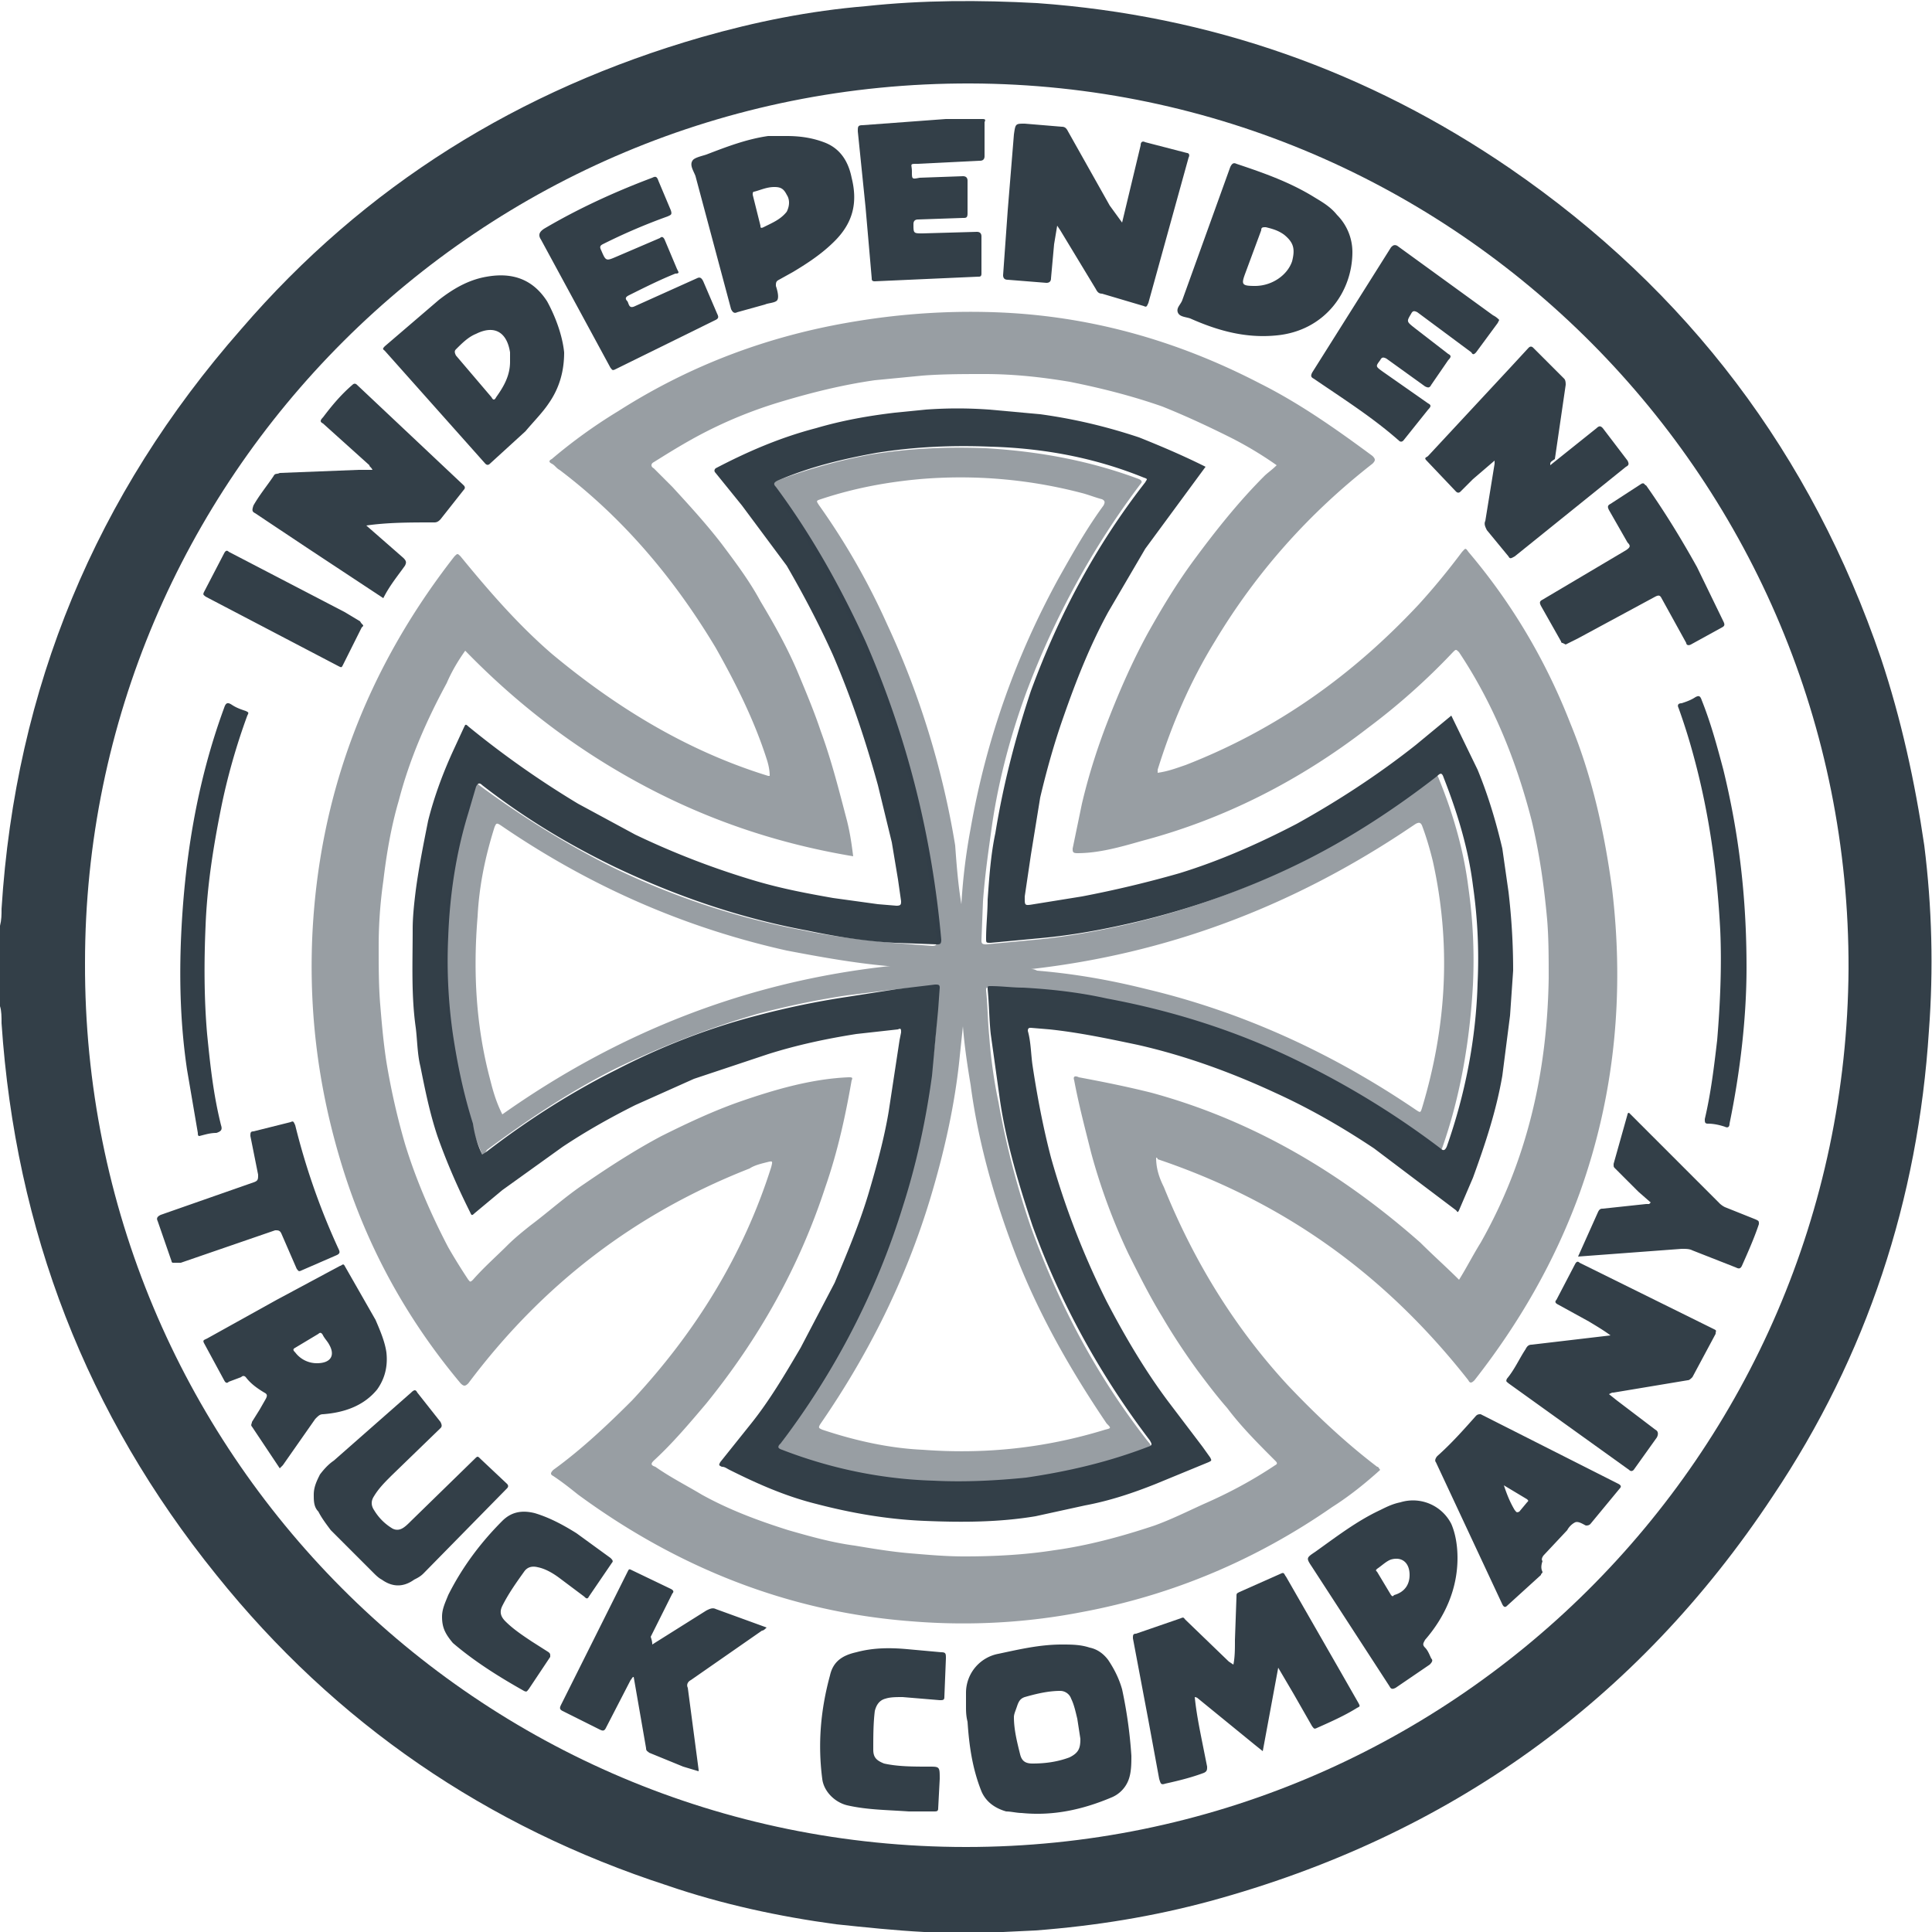
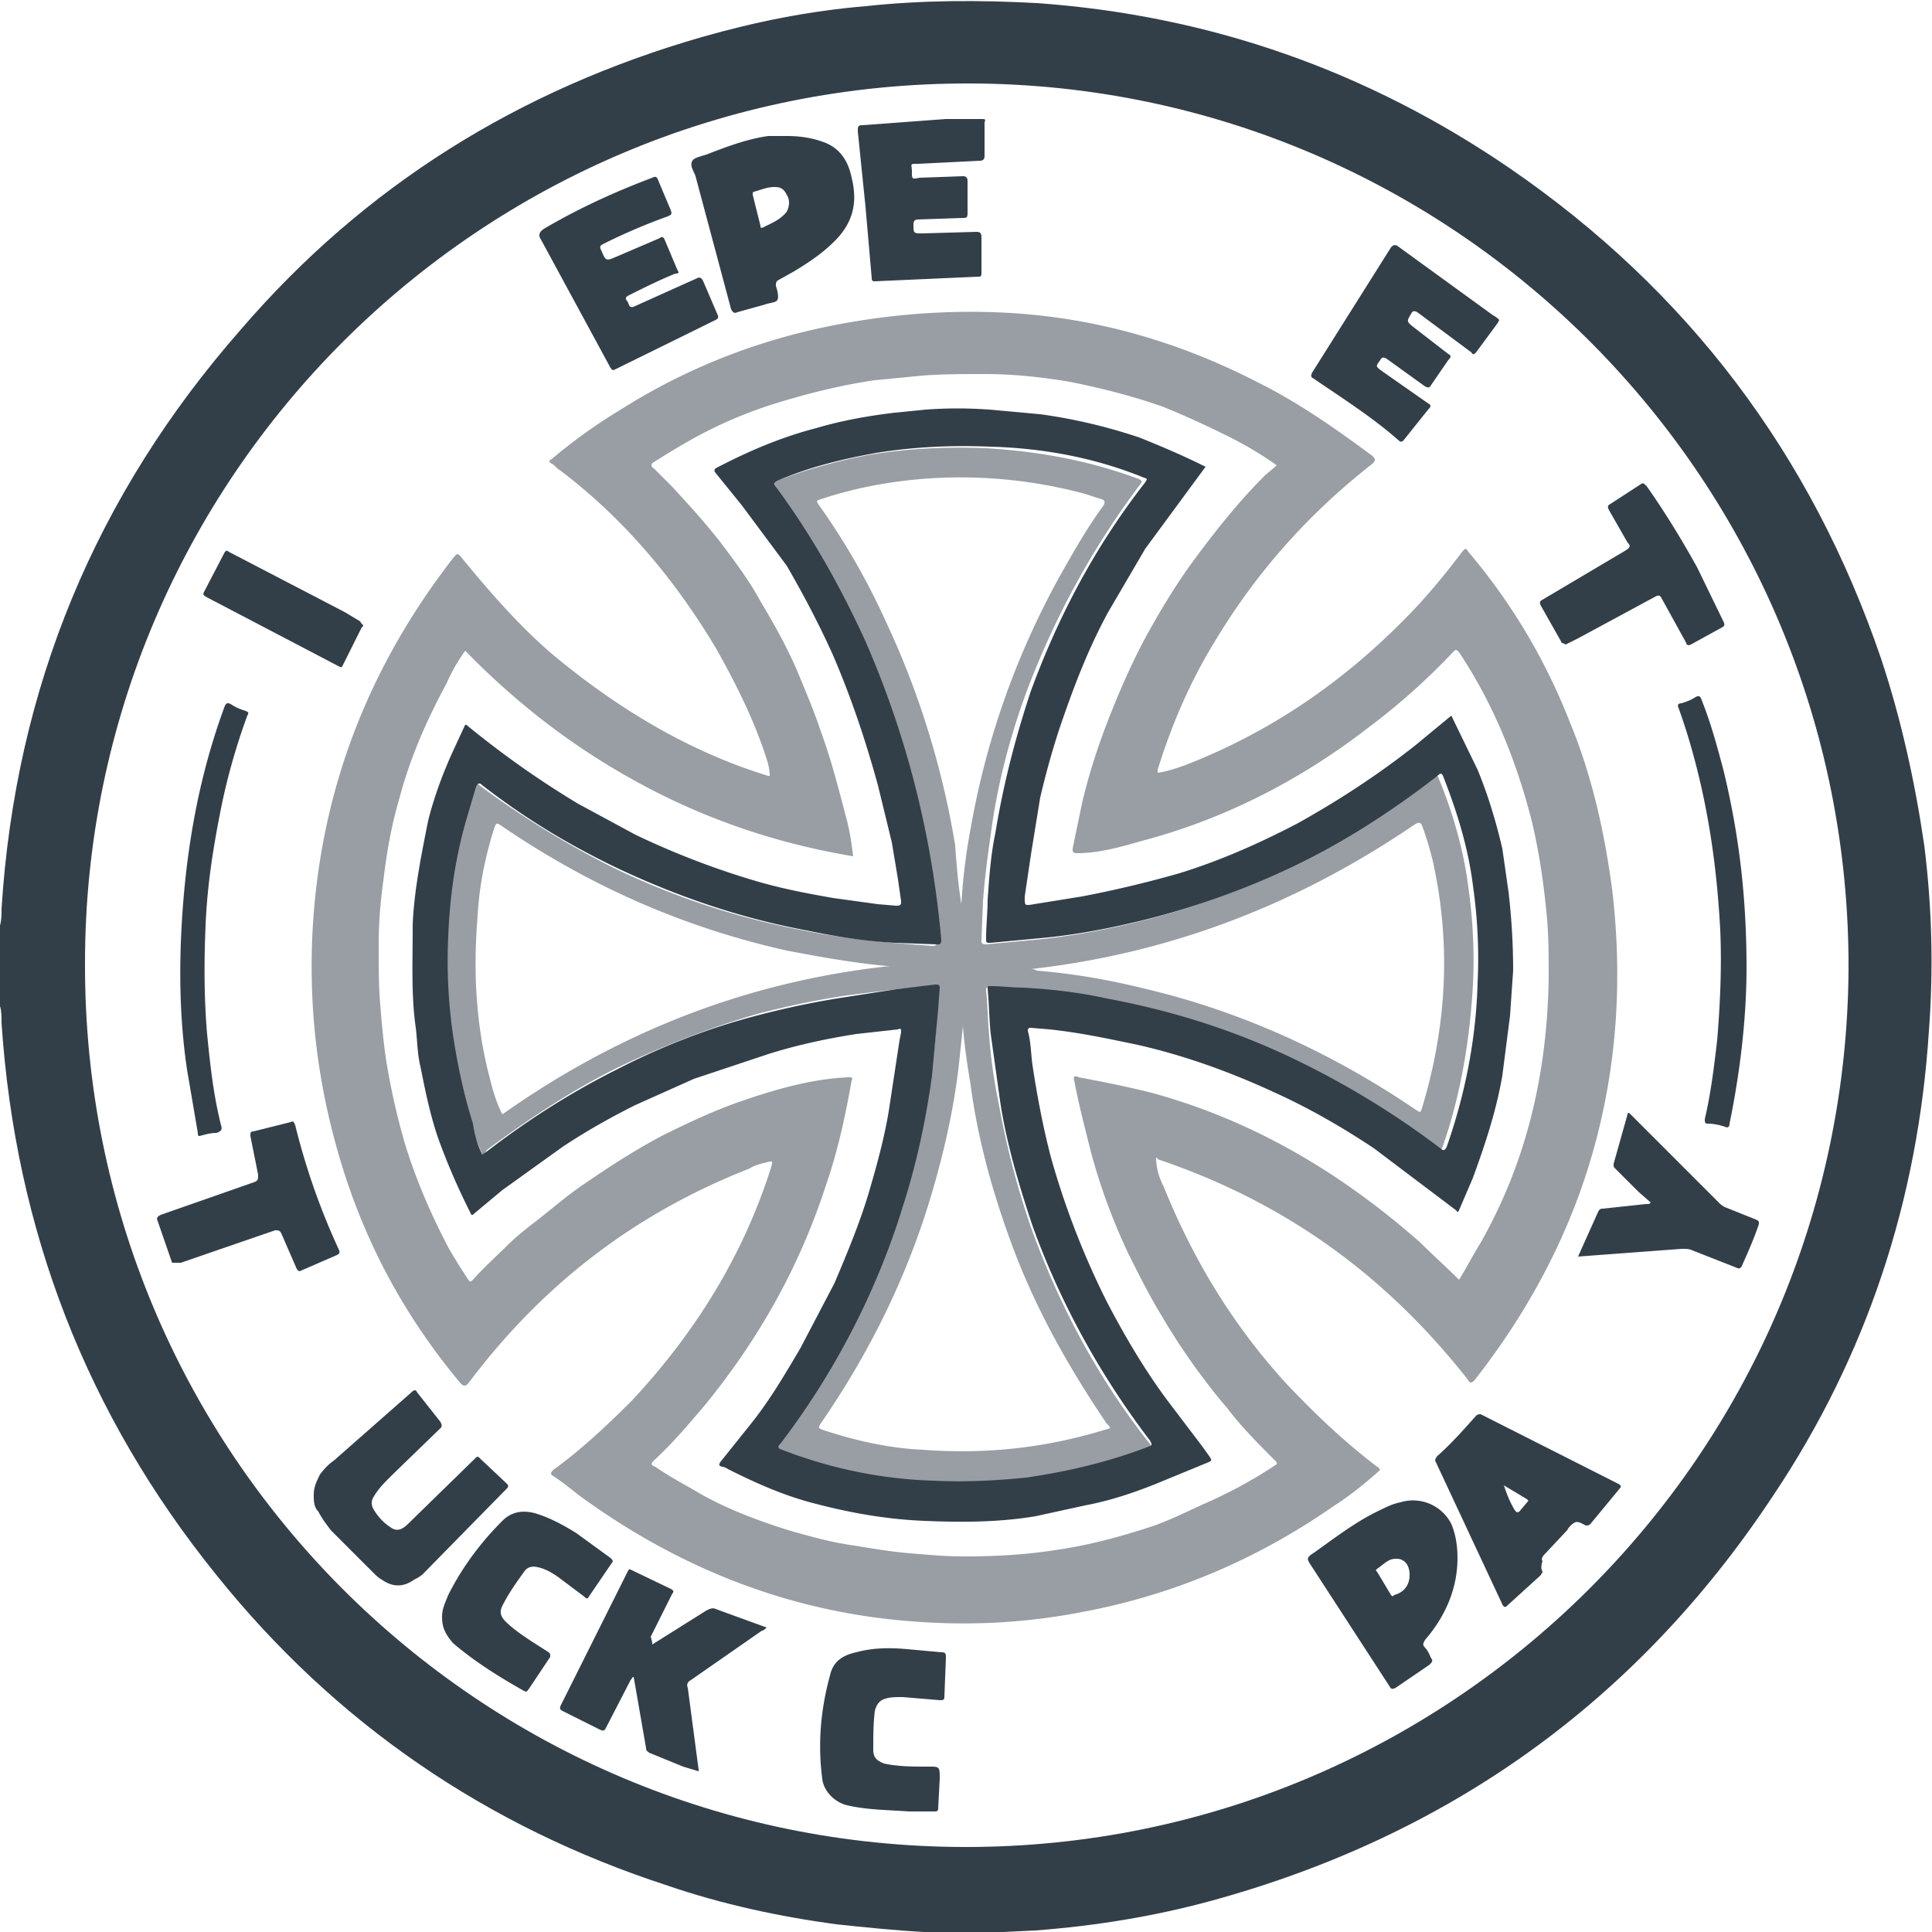
<svg xmlns="http://www.w3.org/2000/svg" viewBox="0 0 125 125" fill="#333f48">
  <path d="M0 59.9c.1-.4.1-.7.1-1.1C1 44.5 6.2 32 15.6 21.3c8-9.3 18-15.5 29.8-18.9 3.5-1 7-1.7 10.6-2C59.7 0 63.4 0 67.1.2c11.2.8 21.4 4.4 30.6 10.7 11.5 7.9 19.5 18.5 24 31.7 1.3 3.9 2.2 8 2.8 12.1.5 4 .6 8 .3 12-.7 10.9-4 21-10.1 30.1-8.8 13.3-21 22-36.4 26.2-3.7 1-7.4 1.6-11.3 1.9l-2.1.1c-.1 0-.2 0-.2.1H60c0-.1-.1-.1-.2-.1-1.9-.1-3.8-.3-5.7-.5-3.7-.5-7.4-1.3-10.9-2.5-11.7-3.8-21.5-10.5-29.2-20.1C5.6 91.5 1 79.6.1 66.2c0-.4 0-.8-.1-1.1v-5.2zm62.5 59.6c31.3 0 56.9-25.3 57.1-56.8.1-31.6-25.4-57.2-56.8-57.3C31 5.3 5.5 31 5.5 62.3c-.1 31.6 25.4 57.2 57 57.2" />
  <path d="M74.8 74.9c0 .7.2 1.3.5 1.9 1.9 4.7 4.5 9 8 12.8 1.8 1.9 3.7 3.7 5.8 5.3.1 0 .1.1.2.2-1 .9-2 1.7-3.1 2.4-4.9 3.4-10.3 5.7-16.2 6.8-3.6.7-7.3.9-11 .6-8-.6-15.2-3.5-21.6-8.2-.5-.4-1-.8-1.6-1.2-.2-.1-.2-.2 0-.4 1.8-1.3 3.5-2.9 5.1-4.5 4.1-4.4 7.2-9.4 9-15.1.1-.4.1-.4-.3-.3s-.8.2-1.1.4c-7.4 2.9-13.4 7.5-18.2 13.9-.2.2-.3.2-.5 0-3.6-4.3-6.2-9.1-7.8-14.5-1.4-4.7-2-9.4-1.8-14.3.4-9.2 3.5-17.4 9.2-24.7.2-.2.2-.2.4 0 1.8 2.2 3.7 4.4 5.9 6.3 4.2 3.5 8.8 6.3 14 7.9h.1c0-.4-.1-.8-.2-1.1-.8-2.5-2-4.9-3.3-7.2-2.7-4.5-6-8.4-10.1-11.5-.2-.1-.3-.3-.5-.4s-.2-.2 0-.3a33.6 33.6 0 0 1 4.3-3.1c4.7-3 9.8-4.9 15.3-5.8 3-.5 6-.7 9-.6 6.1.2 11.8 1.8 17.2 4.6 2.6 1.3 5 3 7.3 4.7.2.2.2.3 0 .5-4.1 3.2-7.5 7-10.2 11.5-1.6 2.6-2.8 5.4-3.7 8.3v.2c.7-.1 1.2-.3 1.8-.5 5.9-2.3 10.8-5.8 15.1-10.4 1-1.1 1.9-2.2 2.8-3.4.2-.2.2-.3.4 0 2.8 3.3 5 7 6.6 11.1 1.4 3.4 2.2 7 2.7 10.7.8 6.7.2 13.3-2.1 19.7-1.6 4.4-3.9 8.4-6.8 12.1-.2.2-.3.2-.4 0-5.5-7-12.1-11.6-20.1-14.3 0-.1-.1-.1-.1-.1m19.6 7.9c.5-.8.9-1.6 1.4-2.4 3-5.3 4.3-11 4.4-17.1 0-1.3 0-2.6-.1-3.8-.2-2.2-.5-4.3-1-6.4-1-3.9-2.5-7.6-4.7-10.9-.2-.2-.2-.2-.4 0a42.78 42.78 0 0 1-5.5 4.9c-4.4 3.4-9.3 5.9-14.6 7.3-1.4.4-2.8.8-4.2.8-.3 0-.3-.1-.3-.3L70 52c.4-1.7.9-3.3 1.5-4.9.8-2.1 1.7-4.2 2.8-6.2.9-1.6 1.8-3.1 2.9-4.6 1.4-1.9 2.9-3.8 4.6-5.5.2-.2.5-.4.8-.7a23.81 23.81 0 0 0-3-1.8c-1.4-.7-2.9-1.4-4.4-2-2-.7-4-1.2-6-1.6-1.8-.3-3.6-.5-5.5-.5-1.3 0-2.7 0-4 .1l-3.1.3c-2.1.3-4.1.8-6.1 1.4s-3.9 1.4-5.7 2.4c-.9.5-1.7 1-2.5 1.5-.2.1-.2.3 0 .4l1.2 1.2c1.1 1.2 2.2 2.4 3.2 3.7.9 1.2 1.8 2.4 2.5 3.7.9 1.5 1.8 3.1 2.5 4.8.5 1.2 1 2.4 1.4 3.6.7 1.9 1.2 3.9 1.7 5.8.2.8.3 1.5.4 2.3-4.8-.8-9.3-2.3-13.6-4.6s-8.1-5.2-11.5-8.7c-.5.7-.9 1.4-1.2 2.1-1.3 2.4-2.4 4.9-3.1 7.6-.5 1.7-.8 3.5-1 5.2-.2 1.4-.3 2.8-.3 4.2 0 1.3 0 2.6.1 3.8s.2 2.4.4 3.7a45.37 45.37 0 0 0 1.2 5.3c.7 2.3 1.7 4.6 2.8 6.7.4.7.9 1.5 1.3 2.1.1.1.1.2.3 0 .7-.8 1.5-1.5 2.2-2.2.5-.5 1-.9 1.5-1.3 1.2-.9 2.3-1.9 3.5-2.7 1.6-1.1 3.3-2.2 5-3.1 1.6-.8 3.3-1.6 5-2.2 2.3-.8 4.7-1.5 7.1-1.6.2 0 .3 0 .2.2-.4 2.3-.9 4.6-1.7 6.9-1.7 5.2-4.3 9.8-7.7 14-1.1 1.3-2.2 2.6-3.4 3.7-.2.2-.2.3.1.4 1 .7 2 1.2 3 1.8 1.8 1 3.7 1.7 5.6 2.3 1.4.4 2.8.8 4.3 1 1.2.2 2.4.4 3.6.5s2.3.2 3.5.2c1.9 0 3.9-.1 5.8-.4 2.2-.3 4.4-.9 6.5-1.6 1.1-.4 2.1-.9 3.2-1.4 1.6-.7 3.1-1.5 4.6-2.5.2-.1.1-.2 0-.3-1.1-1.1-2.2-2.2-3.1-3.4-.7-.8-1.3-1.6-1.9-2.4-.8-1.1-1.6-2.3-2.3-3.5-.8-1.3-1.5-2.7-2.2-4.1a39.12 39.12 0 0 1-2.4-6.5c-.4-1.6-.8-3.1-1.1-4.7-.1-.3.1-.3.3-.2 1.6.3 3.1.6 4.7 1 6.6 1.8 12.3 5.2 17.4 9.7.8.8 1.7 1.6 2.5 2.4" opacity=".5" enable-background="new" />
-   <path d="M77.3 109.8c.1 1 .3 2 .5 3l.3 1.5c0 .2 0 .3-.2.4-.8.3-1.6.5-2.5.7-.3.1-.3 0-.4-.3l-.7-3.8-1-5.3c0-.2 0-.3.2-.3l2.9-1c.2-.1.2 0 .3.1l2.8 2.7.3.2c.1-.5.1-1 .1-1.6l.1-2.8c0-.2 0-.2.2-.3l2.7-1.2c.2-.1.2.1.3.2l3.5 6.1 1.2 2.1c.1.2.1.2-.1.3-.8.5-1.7.9-2.6 1.3-.2.1-.2 0-.3-.1l-1.2-2.1-1-1.7-1 5.4-.5-.4-3.8-3.1c.1.1 0 0-.1 0m-4.7-95.4l1.2-5c0-.2.1-.3.3-.2l2.7.7c.1 0 .2.1.1.3l-2.6 9.4c-.1.2-.1.3-.3.2l-2.7-.8c-.2 0-.3-.1-.4-.3l-2.3-3.8-.2-.3-.2 1.2L68 18c0 .2-.1.3-.3.3l-2.5-.2c-.2 0-.3-.1-.3-.3l.3-4.2.4-4.9c.1-.7.1-.7.7-.7l2.4.2c.2 0 .3.1.4.3l2.7 4.8.8 1.1m31.6 72c-.4-.3-.9-.6-1.4-.9l-2-1.1c-.2-.1-.2-.2-.1-.3l1.2-2.3c.1-.2.2-.2.3-.1l8.7 4.3c.2.1.1.1.1.3l-1.5 2.8c-.1.1-.2.2-.3.2l-4.8.8c-.1 0-.1 0-.3.1l.5.4 2.5 1.9c.2.1.2.3.1.5l-1.5 2.1c-.1.1-.2.1-.3 0l-7.8-5.6c-.1-.1-.2-.1-.1-.3.5-.6.8-1.3 1.2-1.9.1-.2.2-.3.4-.3l5.1-.6m-41.7 24v-.9a2.57 2.57 0 0 1 2.1-2.5c1.4-.3 2.7-.6 4.1-.6.6 0 1.2 0 1.8.2.5.1.9.4 1.2.8.4.6.7 1.2.9 1.9.3 1.4.5 2.8.6 4.3 0 .5 0 1.1-.2 1.6a1.98 1.98 0 0 1-1.1 1.1c-1.9.8-3.8 1.2-5.8 1-.3 0-.7-.1-1-.1-.7-.2-1.3-.6-1.6-1.3-.6-1.5-.8-3-.9-4.5-.1-.4-.1-.7-.1-1h0 0zm3.1.7c0 .8.2 1.6.4 2.4.1.4.3.6.8.6.8 0 1.6-.1 2.4-.4.6-.3.7-.6.7-1.2l-.2-1.3c-.1-.4-.2-.9-.4-1.3-.1-.3-.4-.5-.7-.5-.8 0-1.6.2-2.3.4-.3.1-.4.3-.5.6s-.2.5-.2.7M23.7 34l2.4 2.1c.2.2.2.3.1.5-.5.7-1 1.3-1.4 2.1l-5-3.3-3.3-2.2c-.2-.1-.2-.2-.1-.5.4-.7.9-1.3 1.3-1.9.1-.2.2-.1.4-.2l5.1-.2h.9c-.1-.2-.2-.2-.2-.3l-3-2.7c-.2-.1-.2-.2 0-.4.6-.8 1.2-1.5 1.9-2.1.1-.1.2-.1.3 0l6.9 6.5c.1.1.1.2 0 .3l-1.5 1.9c-.1.1-.2.2-.4.2-1.6 0-3 0-4.4.2m76.6-3.9l3-2.4c.2-.2.3-.1.4 0l1.6 2.1c.1.2.1.3-.1.4L98 36c-.2.1-.3.2-.4 0l-1.4-1.7c-.1-.2-.2-.4-.1-.6l.6-3.7v-.2L95.3 31l-.8.8c-.1.1-.2.1-.3 0l-1.9-2c-.2-.2 0-.2.1-.3l5.3-5.7 1.2-1.3c.1-.1.2-.1.3 0l2 2c.1.1.1.3.1.4l-.7 4.8c-.3.2-.3.2-.3.4M18.1 95l-1.8-2.7c-.1-.1 0-.2 0-.3l.5-.8.4-.7c.1-.2.1-.3-.1-.4-.5-.3-.9-.6-1.2-1-.1-.1-.2-.1-.3 0l-.8.3c-.1.1-.2.1-.3-.1l-1.3-2.4c-.1-.2 0-.2.2-.3l4.5-2.5 4.1-2.2c.1 0 .2-.2.3 0l2 3.5c.3.7.6 1.4.7 2.1.1.9-.1 1.7-.6 2.4-.9 1.1-2.2 1.5-3.5 1.6-.2 0-.3.1-.5.3l-2.1 3-.2.2m2.4-6.8c.9 0 1.2-.5.8-1.2-.1-.2-.3-.4-.4-.6s-.2-.2-.3-.1l-1.5.9c-.2.1-.1.2 0 .3a1.75 1.75 0 0 0 1.4.7m67-71.9c0 2.6-1.8 5.1-4.9 5.4-2 .2-3.8-.3-5.6-1.1-.3-.1-.7-.1-.8-.4s.2-.5.3-.8l3.1-8.6c.1-.2.2-.3.4-.2 1.8.6 3.5 1.2 5.1 2.2.5.3 1 .6 1.4 1.1a3.41 3.41 0 0 1 1 2.4m-6.3 2.2c1.1 0 2.1-.7 2.4-1.6.2-.8.1-1.2-.5-1.7-.4-.3-.8-.4-1.2-.5-.2 0-.3 0-.3.2l-1 2.7c-.3.8-.3.9.6.9h0m-44.7 4.3c0 1.2-.3 2.3-1 3.3-.4.6-1 1.2-1.5 1.8L31.7 30c-.1.1-.2.1-.3 0l-6.5-7.3c-.1-.1-.2-.1 0-.3l3.5-3c.9-.7 1.9-1.3 3.1-1.5 1.7-.3 3 .2 3.9 1.6.6 1.1 1 2.3 1.1 3.3m-3.5.6v-.6c-.2-1.3-1-1.8-2.2-1.2-.5.2-.9.6-1.3 1-.1.1-.1.2 0 .4l2.3 2.7c.1.2.2.2.3 0 .5-.7.9-1.4.9-2.3" />
  <path d="M50.9 8.8c.8 0 1.6.1 2.4.4 1.1.4 1.6 1.3 1.8 2.3.4 1.6.1 2.9-1.1 4.1-.8.8-1.7 1.4-2.7 2l-.9.5c-.2.1-.2.2-.2.4.1.3.2.7.1.9s-.6.2-.8.3l-1.8.5c-.2.1-.3 0-.4-.2L45 11.4c-.1-.3-.4-.7-.2-1 .1-.2.6-.3.9-.4 1.3-.5 2.6-1 4-1.2h1.2m-.8 3.3c-.5 0-.9.2-1.3.3-.1 0-.1.1-.1.2l.5 2c0 .1 0 .2.2.1.6-.3 1.1-.5 1.5-1 .2-.4.2-.8 0-1.1-.2-.4-.4-.5-.8-.5m-7.9 94.3l3.5-2.2c.2-.1.4-.2.6-.1l3.3 1.2c-.1.1-.2.2-.3.2l-4.6 3.2c-.2.1-.3.3-.2.5l.7 5.3v.1l-1-.3-2.2-.9c-.1-.1-.2-.1-.2-.3l-.8-4.6c-.1 0-.1.1-.2.2l-1.6 3.1c-.1.2-.2.2-.4.1l-2.4-1.2c-.2-.1-.2-.2-.1-.4l4.3-8.6c.1-.2.1-.2.3-.1l2.5 1.2c.2.1.2.2.1.3l-1.4 2.8c.1.3.1.4.1.5h0 0m57.6-4.7c0 .1-.1.1-.1.2l-2.2 2c-.1.1-.2.1-.3-.1l-4.3-9.2c-.1-.1 0-.3.1-.4.9-.8 1.7-1.7 2.5-2.6.1-.1.2-.1.3-.1l8.9 4.5c.2.1.2.2.1.3l-1.9 2.3c-.1.1-.2.1-.3.1-.2-.1-.5-.3-.7-.2s-.4.3-.5.5l-1.5 1.6c-.1.1-.2.3-.1.4-.1.3-.1.5 0 .7m-2.5-5.6c.2.6.4 1.1.7 1.6.1.1.1.2.3.1l.5-.6c.1-.1.1-.1 0-.2l-1.5-.9M43.9 17.6c0 .1-.1.1-.2.1-1 .4-2 .9-3 1.4-.2.1-.3.2-.1.4.1.2.1.5.5.3l4-1.8c.2-.1.3 0 .4.2l.9 2.1c.1.2.1.3-.1.4l-6.5 3.2c-.2.1-.2 0-.3-.1L35 15.5c-.2-.3-.1-.5.2-.7 2.2-1.3 4.6-2.4 7-3.3.2-.1.3-.1.4.2l.8 1.9c.1.3 0 .3-.2.4a37.89 37.89 0 0 0-4.2 1.8c-.2.1-.2.2-.1.4.3.7.3.7 1 .4l2.8-1.2c.1-.1.2-.1.3.1l.8 1.9.1.2m50.4 83.2c0 2-.8 3.8-2.1 5.3-.1.2-.2.3 0 .5s.3.5.4.7c.1.1.1.2-.1.4l-2.2 1.5c-.2.1-.3.1-.4-.1l-5-7.7c-.4-.6-.4-.6.2-1 1.4-1 2.7-2 4.2-2.7.4-.2.8-.4 1.3-.5a2.78 2.78 0 0 1 3.3 1.4c.3.7.4 1.5.4 2.2m-3.1 1.1c0-.8-.5-1.2-1.2-1-.3.1-.6.4-.9.6-.1.1-.1.1 0 .2l.9 1.5c.1.1.1.1.2 0 .7-.2 1-.7 1-1.3m-70.9-5.2c0-.5.2-.9.4-1.3.3-.4.6-.7.9-.9l5-4.4c.2-.2.3-.2.4 0l1.5 1.9c.1.2.1.3 0 .4l-3.2 3.1c-.4.4-.8.8-1.1 1.3-.2.3-.2.6 0 .9.3.5.7.9 1.2 1.2.2.1.4.1.6 0s.4-.3.6-.5l4.1-4c.2-.2.2-.2.4 0l1.7 1.6c.1.1.1.2 0 .3l-5.4 5.5c-.2.2-.4.3-.6.4-.7.5-1.4.5-2.1 0-.2-.1-.4-.3-.5-.4L21.4 99c-.3-.4-.6-.8-.8-1.2-.3-.3-.3-.7-.3-1.1m40.9-89h2.3c.2 0 .3 0 .2.2v2.2c0 .2-.1.3-.3.3l-4 .2c-.6 0-.4 0-.4.5s0 .5.5.4l2.8-.1c.2 0 .3.1.3.3v2.1c0 .3-.1.3-.3.3l-2.9.1c-.2 0-.3.1-.3.3 0 .6 0 .6.6.6l3.5-.1c.2 0 .3.1.3.3v2.4c0 .2-.1.2-.2.2l-6.7.3c-.2 0-.2-.1-.2-.2l-.4-4.6-.5-4.9c0-.3 0-.4.3-.4l5.4-.4m35.8 13l-.1.2-1.4 1.9c-.1.1-.2.2-.3 0l-3.5-2.6c-.2-.1-.3-.1-.4.1-.3.5-.3.5.2.9l2.2 1.7c.2.1.2.2 0 .4l-1.1 1.6c-.1.2-.2.2-.4.1l-2.5-1.8c-.2-.1-.3-.1-.4.1-.3.4-.3.4.1.7l3 2.1c.2.1.2.2 0 .4l-1.6 2c-.1.1-.2.1-.3 0-1.7-1.5-3.6-2.7-5.5-4-.2-.1-.2-.2-.1-.4L90 16c.1-.1.2-.2.4-.1l6.2 4.5a1.38 1.38 0 0 1 .4.3m-68.4 83.9c0-.5.2-.9.4-1.4.9-1.8 2.1-3.4 3.5-4.8.6-.6 1.3-.7 2.1-.5 1 .3 1.9.8 2.7 1.3l2.2 1.6c.1.1.2.2.1.3l-1.5 2.2c-.1.2-.2.1-.3 0l-1.6-1.2c-.4-.3-.9-.6-1.4-.7-.4-.1-.7 0-.9.3-.5.7-1 1.4-1.4 2.2-.2.4-.1.7.2 1 .5.5 1.1.9 1.7 1.3l1.1.7c.1.1.1.1.1.3l-1.4 2.1c-.1.1-.1.2-.3.1-1.6-.9-3.2-1.9-4.6-3.1-.5-.6-.7-1-.7-1.7m30.2 12.6c-1.4-.1-2.7-.1-4-.4-.8-.2-1.5-.9-1.6-1.7-.3-2.3-.1-4.5.5-6.7.2-.9.8-1.3 1.7-1.5 1.1-.3 2.2-.3 3.3-.2l2.2.2c.3 0 .3.1.3.4l-.1 2.5c0 .2-.1.2-.3.2l-2.4-.2c-.4 0-.8 0-1.1.1-.4.1-.6.4-.7.8-.1.8-.1 1.7-.1 2.5 0 .5.2.7.7.9.9.2 1.9.2 2.9.2.7 0 .7 0 .7.8l-.1 1.9c0 .2-.1.2-.3.2h-1.6m42.3-75.6c-.1 0-.1-.1-.1-.1l-1.3-2.3c-.1-.2-.1-.3.1-.4l5.4-3.2c.3-.2.3-.3.1-.5l-1.2-2.1c-.1-.2-.1-.3.1-.4l2-1.3c.2-.1.2.1.3.1 1.2 1.7 2.3 3.5 3.3 5.3l1.7 3.5c.1.2.1.3-.1.4l-2 1.1c-.2.1-.3 0-.3-.1l-1.6-2.9c-.1-.2-.2-.2-.4-.1l-5 2.7-.8.4-.2-.1m1 39.7l1.3-2.9c.1-.2.2-.2.3-.2l2.8-.3h.2l.1-.1-.8-.7-1.5-1.5c-.1-.1-.1-.1-.1-.3l.9-3.2s0-.1.1-.1l2.7 2.7 3.1 3.1a1.38 1.38 0 0 0 .4.3l2 .8c.2.1.2.1.2.3-.3.9-.7 1.8-1.1 2.7-.1.2-.2.2-.4.1l-2.8-1.1c-.2-.1-.4-.1-.7-.1l-6.7.5m-90.9.4c-.1 0-.1-.1-.1-.1l-.9-2.6c-.1-.2 0-.3.2-.4l6-2.1c.3-.1.3-.2.3-.5l-.5-2.5c0-.2 0-.3.2-.3l2.4-.6c.2-.1.2 0 .3.2a44.61 44.61 0 0 0 2.8 8c.1.2.1.3-.1.4l-2.3 1c-.2.1-.2 0-.3-.1l-1-2.3c-.1-.2-.2-.2-.4-.2l-6.1 2.1h-.5" />
  <path d="M12.9 73.5c-.1 0-.1-.1-.1-.2l-.7-4.1c-.4-2.7-.5-5.4-.4-8.2.2-5.2 1-10.3 2.8-15.2.1-.3.2-.4.5-.2s.6.3.9.4c.2.1.2.1.1.3-.7 1.9-1.3 4-1.7 6-.5 2.5-.9 5-1 7.6-.1 2.3-.1 4.7.1 7 .2 2 .4 3.9.9 5.9.1.3 0 .4-.3.5-.4 0-.7.1-1.1.2M113 62.6c0 3.2-.4 6.7-1.1 10.1 0 .2-.1.3-.3.2-.3-.1-.7-.2-1.1-.2-.2 0-.2-.1-.2-.3.4-1.7.6-3.4.8-5.1.2-2.4.3-4.8.2-7.1-.2-3.8-.7-7.5-1.7-11.2a39.27 39.27 0 0 0-1-3.2c-.1-.2 0-.3.2-.3.3-.1.6-.2.9-.4.2-.1.3-.1.4.2.6 1.5 1 3 1.4 4.5 1 4.1 1.5 8.2 1.5 12.8M23.5 40.5l-.1.1-1.2 2.4c-.1.2-.1.2-.3.1l-8.6-4.5c-.1-.1-.2-.1-.1-.3l1.3-2.5c.1-.2.2-.2.3-.1l7.5 3.9 1 .6c.1.2.2.2.2.3M78 30.2l-3.9 5.3-2.4 4.1c-1.2 2.2-2.1 4.5-2.9 6.8-.6 1.7-1.1 3.5-1.5 5.2l-.6 3.7-.4 2.7v.1c0 .5 0 .5.6.4L70 58a71.89 71.89 0 0 0 6.3-1.5c2.6-.8 5.1-1.9 7.6-3.2 2.7-1.5 5.3-3.2 7.7-5.1l2.3-1.9 1.7 3.5c.7 1.7 1.2 3.4 1.6 5.1l.4 2.8c.2 1.7.3 3.4.3 5.1l-.2 2.9-.5 3.9c-.4 2.3-1.1 4.4-1.9 6.6l-.9 2.1c-.1.2-.1.1-.2 0l-5.3-4c-2.1-1.4-4.2-2.6-6.4-3.6-2.8-1.3-5.8-2.4-8.9-3.1-1.9-.4-3.8-.8-5.7-1l-1.2-.1c-.1 0-.2 0-.2.2.2.7.2 1.5.3 2.2.3 2 .7 4.1 1.2 6 .9 3.2 2.1 6.3 3.6 9.3 1.2 2.3 2.5 4.5 4 6.5l2.2 2.9.5.7c.1.2.1.2-.1.3L74.8 96c-1.5.6-3 1.1-4.6 1.4l-3.2.7c-2.4.4-4.8.4-7.2.3s-4.7-.5-7-1.1c-2-.5-3.8-1.3-5.6-2.2-.2-.1-.3-.2-.5-.2-.2-.1-.2-.1-.1-.3l2-2.5c1.2-1.5 2.2-3.2 3.2-4.9L54 83c.8-1.9 1.6-3.8 2.2-5.8.5-1.7 1-3.5 1.3-5.3l.7-4.6.1-.5c0-.2 0-.3-.2-.2l-2.7.3c-1.9.3-3.8.7-5.7 1.3l-4.8 1.6-3.8 1.7c-1.6.8-3.2 1.7-4.7 2.7L32.5 77l-1.8 1.5c-.2.2-.2.1-.3-.1-.8-1.6-1.5-3.2-2.1-4.9-.5-1.5-.8-3-1.1-4.5-.2-.8-.2-1.7-.3-2.5-.3-2.1-.2-4.2-.2-6.4 0-.8.1-1.7.2-2.5.2-1.5.5-3 .8-4.5.4-1.6 1-3.2 1.7-4.7l.6-1.3c.1-.2.1-.3.3-.1a60.21 60.21 0 0 0 7.1 5l3.7 2a52.38 52.38 0 0 0 7.8 3c1.7.5 3.3.8 5 1.1l2.9.4 1.2.1c.3 0 .3-.1.3-.3l-.2-1.4-.4-2.4-.9-3.7c-.8-2.9-1.7-5.6-2.9-8.4-.9-2-1.9-3.9-3-5.8L48 32.7l-1.7-2.1c-.1-.1-.1-.2 0-.3 2.1-1.1 4.2-2 6.5-2.6 1.7-.5 3.4-.8 5.1-1l2-.2c1.4-.1 2.7-.1 4.1 0l3.3.3c2.2.3 4.3.8 6.4 1.5 1.5.6 2.9 1.2 4.3 1.9M31.2 74.7l.3-.2c2.6-2 5.4-3.8 8.4-5.3 2.9-1.5 6-2.7 9.1-3.5 1.9-.5 3.8-.9 5.8-1.2L58 64l2.5-.3c.2 0 .3 0 .3.2l-.1 1.4-.4 4.3c-.4 2.9-1 5.7-1.9 8.5-1.7 5.5-4.4 10.7-7.9 15.3-.2.2-.2.3.1.4 3.1 1.2 6.4 1.9 9.8 2 2 .1 4 0 6-.2 2.7-.4 5.3-1 7.9-2 .3-.1.2-.2.1-.4-3.2-4.2-5.8-8.9-7.6-13.9-.9-2.7-1.7-5.4-2.1-8.1l-.6-4.3C64 66 64 65 63.9 64c0-.2 0-.2.2-.2.7 0 1.4.1 2.1.1 1.8.1 3.6.3 5.4.7 4.3.8 8.4 2.1 12.3 4 3.3 1.6 6.4 3.5 9.3 5.7.2.2.3.1.4-.1 1.2-3.4 1.9-7 2-10.6a33.26 33.26 0 0 0-.3-6.3c-.3-2.4-1-4.7-1.9-7-.1-.3-.2-.3-.4-.1-2.7 2.1-5.6 4-8.6 5.5-3.4 1.7-7 3-10.7 3.9-2.1.5-4.2.9-6.4 1.1l-3.2.3c-.3 0-.3 0-.3-.3 0-.8.1-1.7.1-2.5.1-1.4.2-2.9.5-4.3.5-3.1 1.3-6.2 2.3-9.2 1.8-4.9 4.2-9.4 7.4-13.5.1-.2.2-.2-.1-.3-3.2-1.3-6.5-1.9-9.9-2-2.5-.1-4.9 0-7.4.4-2.2.4-4.3.9-6.4 1.8-.2.1-.3.2-.1.4 2.3 3.1 4.2 6.5 5.8 10 2.7 6.2 4.3 12.6 4.9 19.3 0 .3-.1.3-.3.3l-2.7-.1c-1.9-.1-3.8-.4-5.7-.8-4.3-.8-8.4-2.2-12.4-4.1-3.1-1.5-5.9-3.2-8.6-5.3-.2-.2-.3-.1-.4.1l-.5 1.7c-.8 2.6-1.2 5.3-1.3 8-.1 2.1 0 4.2.3 6.3.3 2 .7 3.9 1.3 5.8.1.7.3 1.4.6 2" />
  <path d="M31.2 74.7l-.8-2c-.6-1.9-1-3.8-1.3-5.8-.3-2.1-.4-4.2-.3-6.3.1-2.7.5-5.4 1.3-8l.5-1.7c.1-.2.2-.3.4-.1 2.7 2 5.6 3.8 8.6 5.3 3.9 1.9 8.1 3.3 12.4 4.1 1.9.4 3.8.6 5.7.8l2.6.2c.3 0 .3-.1.3-.3-.6-6.7-2.1-13.1-4.9-19.3-1.6-3.5-3.5-6.9-5.8-10-.2-.2-.1-.3.1-.4 2.1-.8 4.2-1.4 6.4-1.8 2.5-.4 4.9-.5 7.4-.4 3.4.2 6.7.8 9.9 2 .2.1.2.2.1.3-3.1 4.1-5.6 8.7-7.4 13.5-1.1 3-1.9 6.1-2.3 9.2-.2 1.4-.4 2.9-.5 4.3l-.1 2.5c0 .2 0 .3.3.3l3.2-.3c2.1-.2 4.3-.6 6.4-1.1 3.7-.9 7.3-2.2 10.7-3.9a54.67 54.67 0 0 0 8.6-5.5c.2-.2.3-.2.4.1.9 2.2 1.6 4.6 1.9 7a33.26 33.26 0 0 1 .3 6.3c-.2 3.6-.8 7.2-2 10.6-.1.2-.1.3-.4.1-2.9-2.2-6-4.1-9.3-5.7-3.9-1.9-8.1-3.2-12.3-4-1.8-.3-3.6-.6-5.4-.7l-1.9-.1c-.2 0-.2 0-.2.2.1.9.1 1.9.2 2.9.1 1.4.3 2.9.6 4.3a53.44 53.44 0 0 0 2.1 8.1c1.8 5 4.3 9.7 7.6 13.9.2.2.2.3-.1.4-2.5 1-5.2 1.6-7.9 2-2 .3-4 .3-6 .2-3.4-.2-6.6-.8-9.8-2-.3-.1-.3-.2-.1-.4 3.5-4.7 6.1-9.8 7.9-15.3.9-2.8 1.5-5.6 1.9-8.5.2-1.4.4-2.9.4-4.3 0-.5.1-.9.1-1.4 0-.2-.1-.3-.3-.2L58 64l-3.2.4c-2 .3-3.9.7-5.8 1.2-3.1.9-6.2 2.1-9.1 3.5-3 1.5-5.7 3.3-8.4 5.3-.1.2-.2.3-.3.3m31.1-8.3l-.2 1.9c-.3 3.1-1 6.2-1.9 9.2-1.6 5.3-4 10.1-7.1 14.6-.2.3-.1.3.1.4 2.1.7 4.3 1.2 6.5 1.3 4 .3 7.9-.1 11.8-1.3.4-.1.4-.1.1-.4-2.3-3.4-4.3-6.9-5.8-10.7-1.4-3.6-2.5-7.4-3-11.2-.2-1.2-.4-2.5-.5-3.8m-.1-7.9c.1-1.7.3-3.3.6-4.9 1-5.7 2.9-11.1 5.7-16.2.9-1.6 1.8-3.2 2.9-4.7.1-.2.1-.3-.1-.4-.4-.1-.9-.3-1.3-.4a30.97 30.97 0 0 0-10.5-.9c-2.2.2-4.3.6-6.4 1.3-.3.1-.3.1-.1.4a45.08 45.08 0 0 1 4.4 7.7c2.1 4.5 3.6 9.4 4.4 14.3.1 1.4.2 2.6.4 3.8m-4.6 4h-.2c-2.2-.2-4.4-.6-6.5-1-6.7-1.5-12.8-4.2-18.5-8.1-.3-.2-.3-.1-.4.1-.6 1.9-1 3.8-1.1 5.8-.3 3.6-.1 7.1.8 10.5.2.8.4 1.5.8 2.3 7.5-5.3 15.8-8.6 25.1-9.6m9.1.2c.1 0 .2 0 .4.1 2.4.2 4.7.6 7.1 1.2 6.3 1.5 12.1 4.2 17.4 7.8.3.2.3.2.4-.1 1.6-5.3 1.9-10.6.7-16-.2-.8-.4-1.5-.7-2.3-.1-.2-.2-.2-.4-.1l-.9.6c-7.3 4.8-15.2 7.8-24 8.8" opacity=".5" enable-background="new" />
</svg>